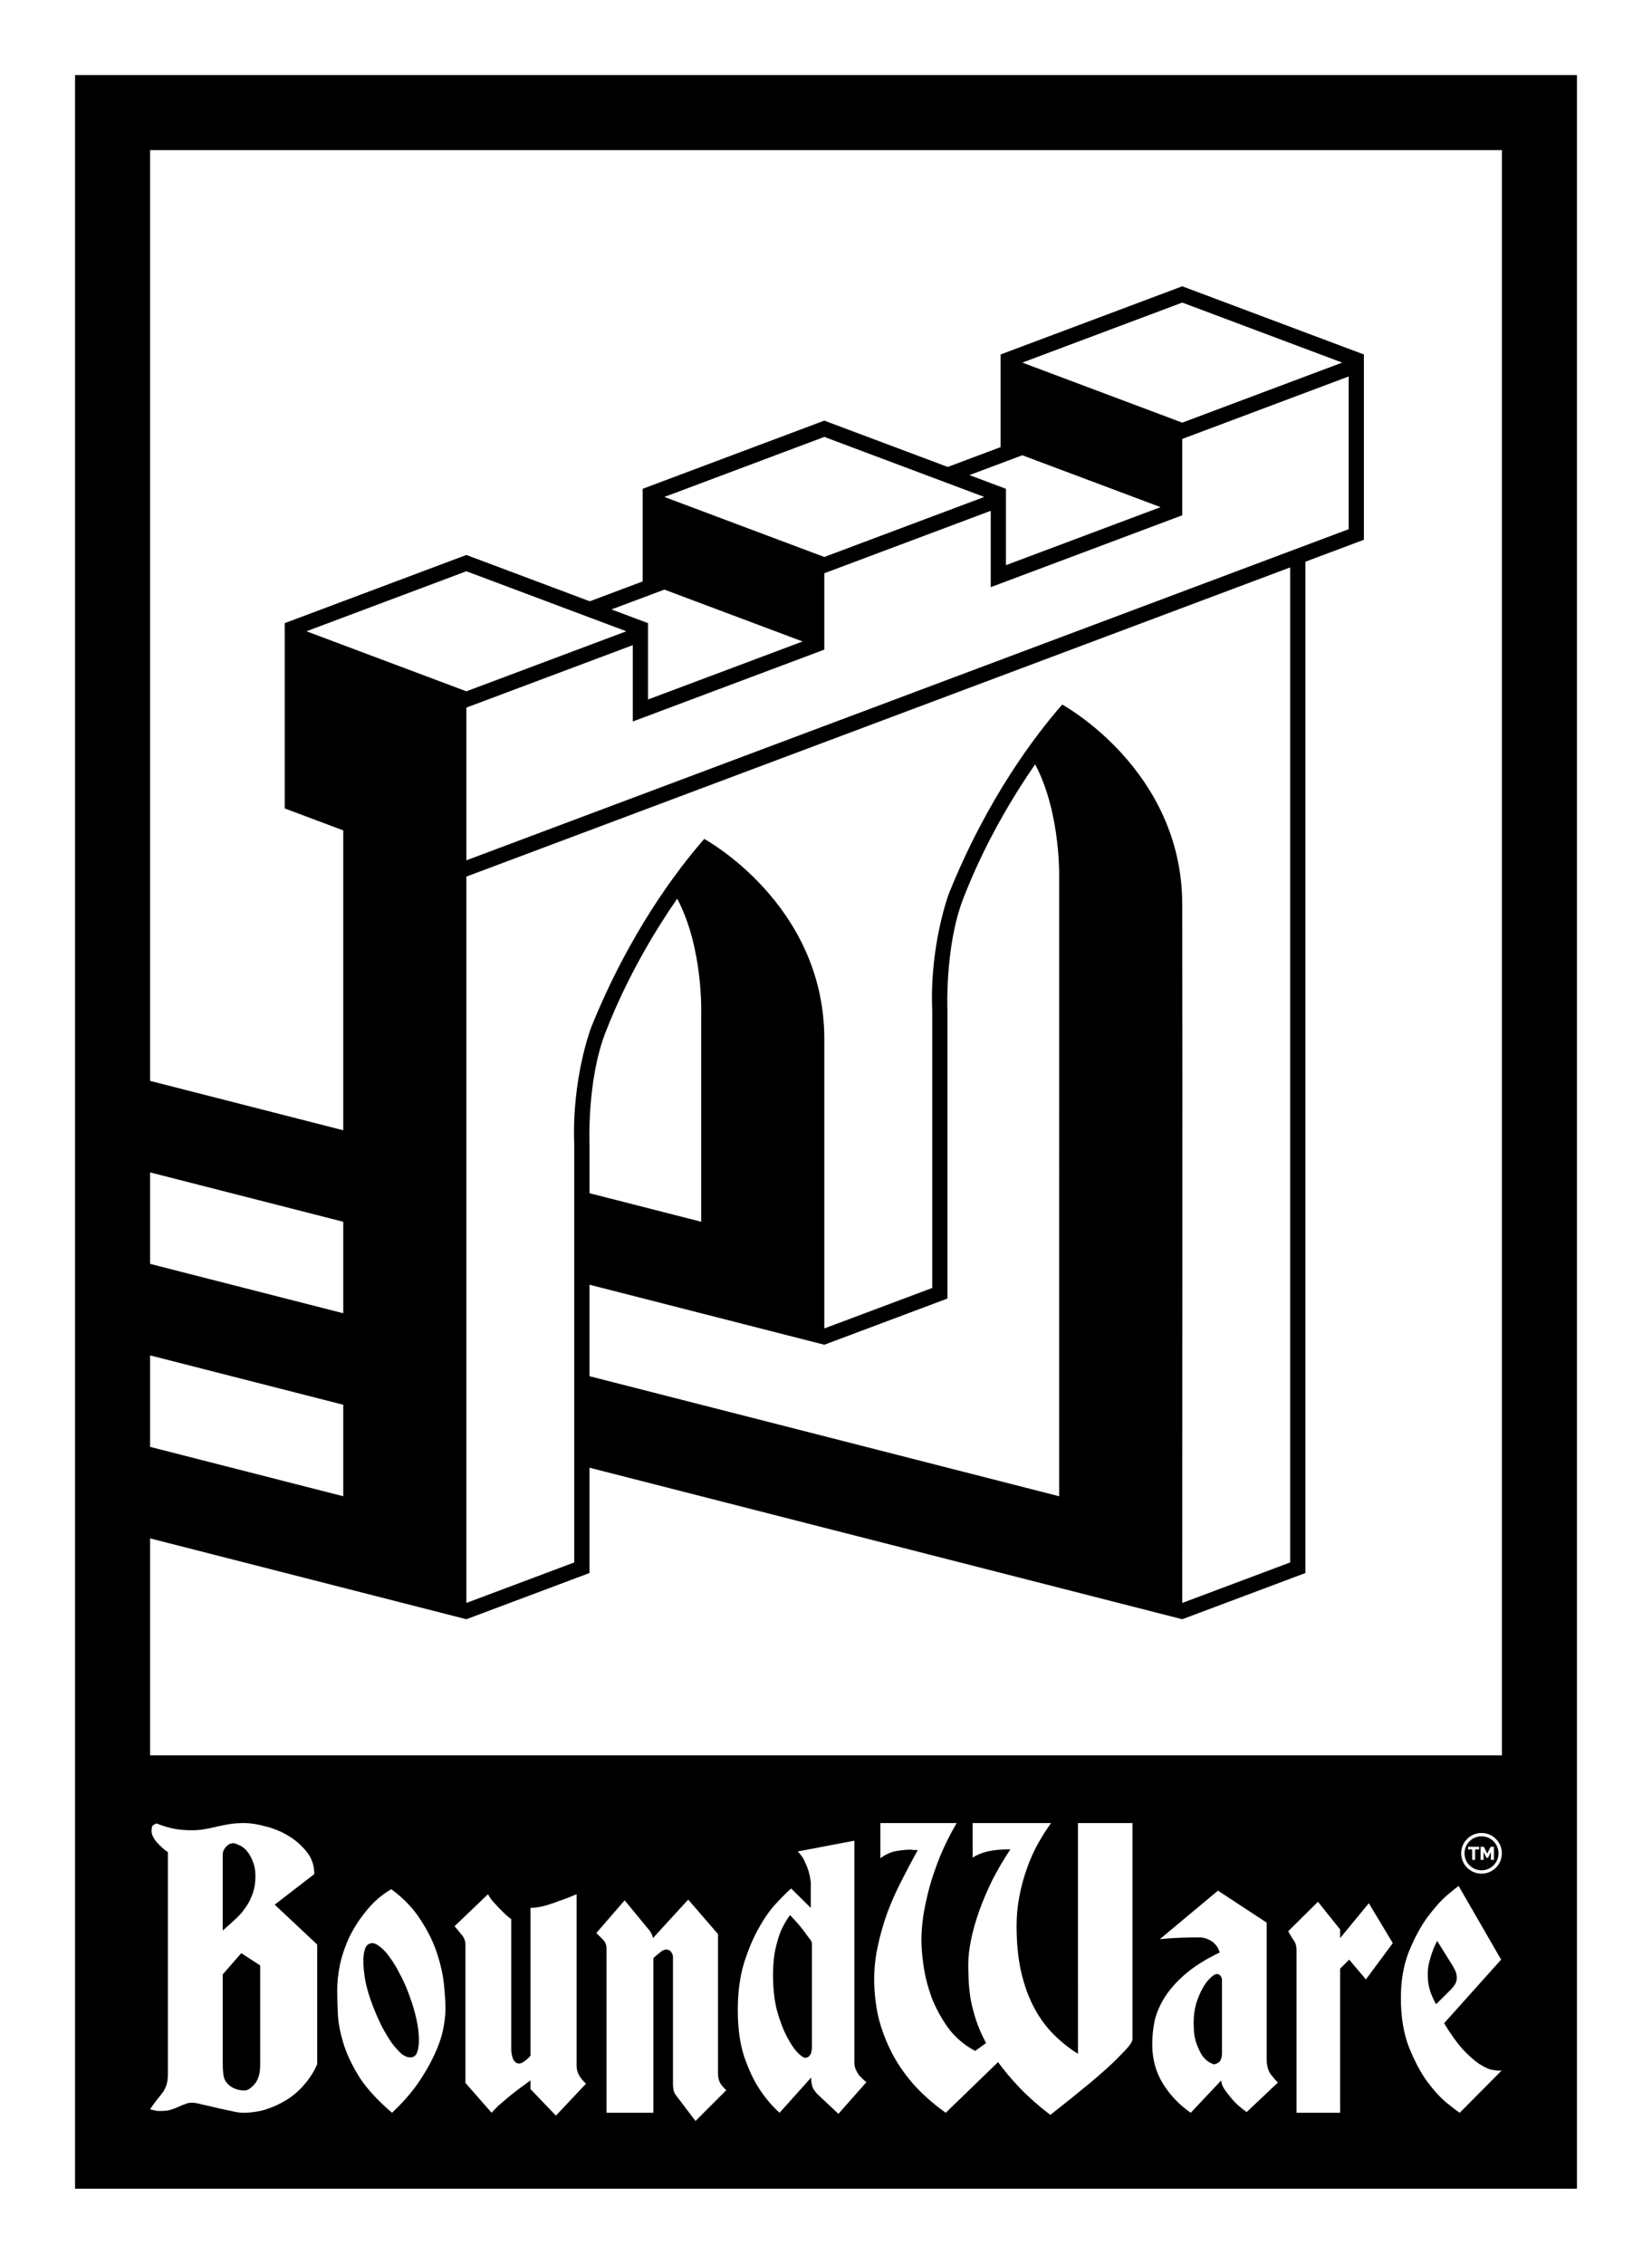
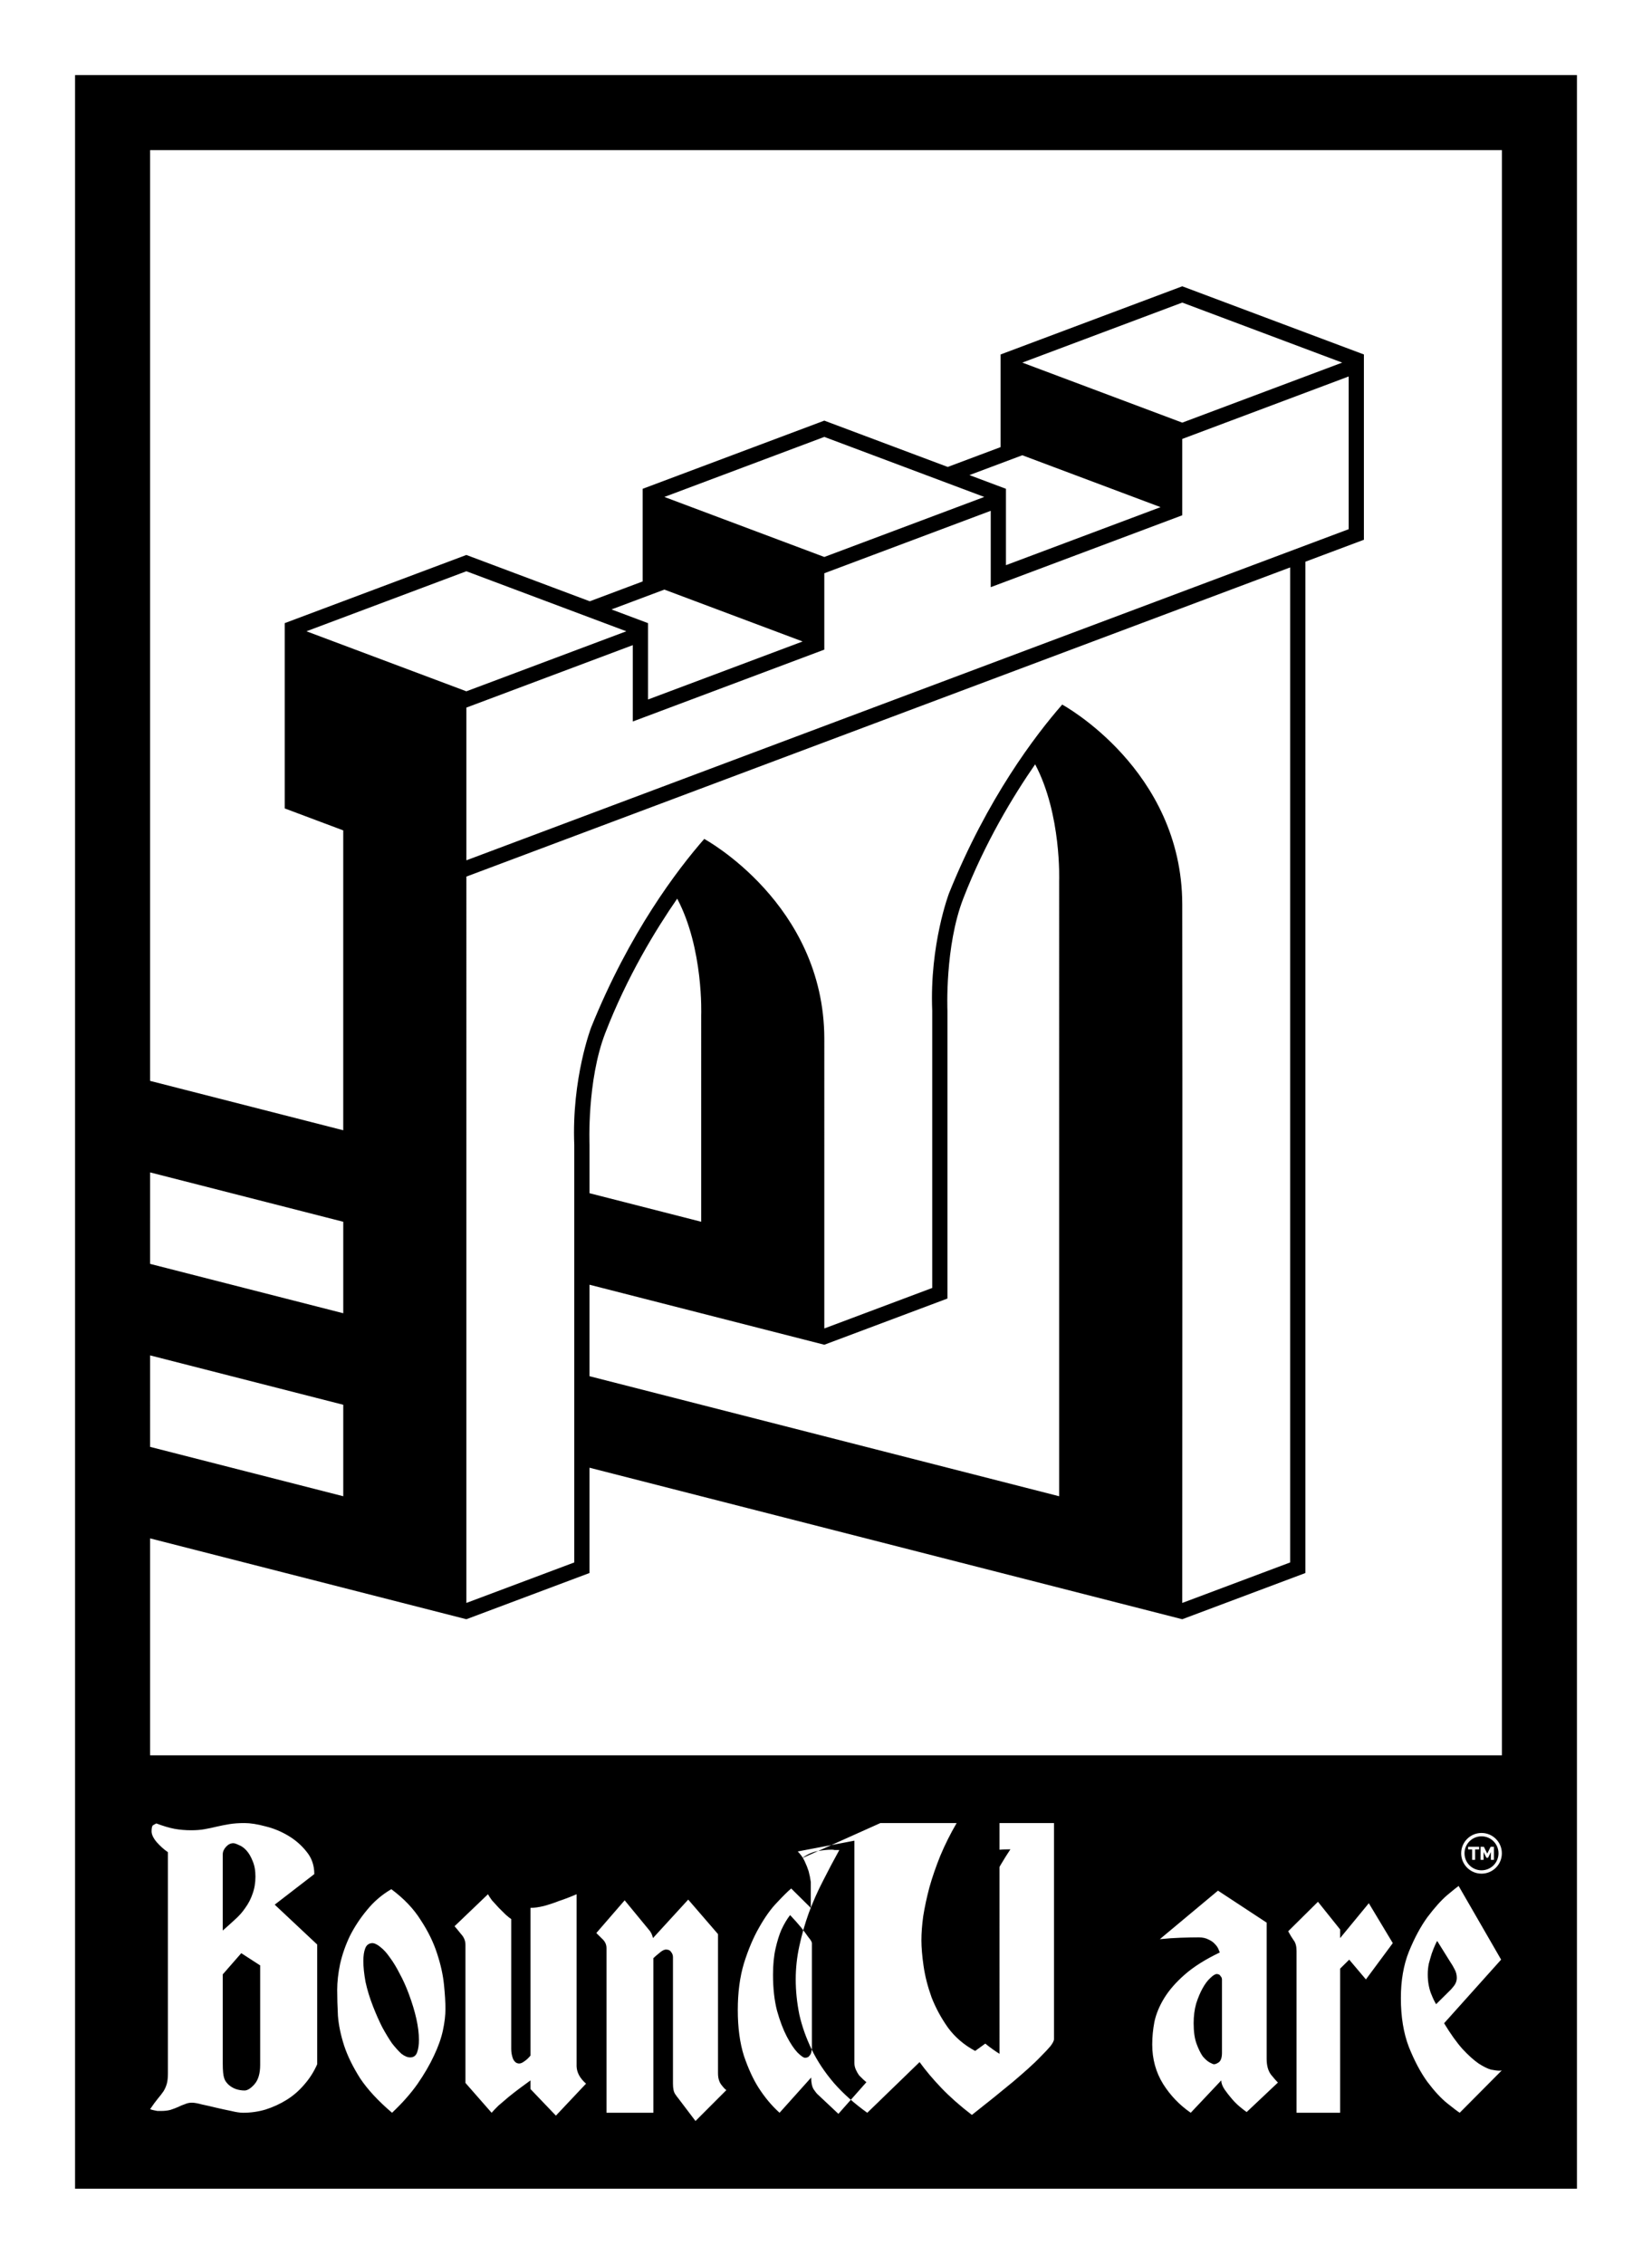
<svg xmlns="http://www.w3.org/2000/svg" xmlns:xlink="http://www.w3.org/1999/xlink" width="1346.332" height="1844.332" viewBox="0 0 356.217 487.98" version="1.1" id="svg1" xml:space="preserve">
  <defs id="defs1">
    <color-profile name="sRGB-IEC61966-2.1" xlink:href="file:///WINDOWS/system32/spool/drivers/color/sRGB%20Color%20Space%20Profile.icm" id="color-profile583" />
  </defs>
  <g id="layer2" style="display:inline" transform="translate(16.184,16.184)">
-     <rect style="fill:#ffffff;stroke-width:0.47" id="rect276" width="356.217" height="487.98" x="-16.184" y="-16.184" />
-     <path id="path1815-6" style="display:inline;fill:#000000;stroke-width:0.265" d="M 0,0 V 455.613 H 323.85 V 0 Z M 16.184,16.184 H 307.666 V 362.187 H 16.184 v -46.763 l 68.194,17.426 26.549,-9.961 v -22.699 l 127.816,32.661 26.549,-9.961 V 104.897 l 12.618,-4.734 V 60.224 h -5.2e-4 v -5.2e-4 l -39.167,-14.694 -39.167,14.694 v 19.97 l -11.402,4.277 -26.614,-9.985 -39.167,14.695 v 19.97 l -11.402,4.278 -26.614,-9.985 -39.166,14.694 v 39.94 l 12.618,4.734 V 227.45 L 16.184,216.808 Z m 222.56,32.855 34.489,12.94 -34.489,12.939 -34.489,-12.94 z m 35.886,15.926 v 32.92 L 84.378,169.262 v -32.92 l 35.886,-13.463 v 16.46 l 41.296,-15.494 v -16.46 l 35.886,-13.463 v 16.46 l 41.298,-15.494 v -16.459 z m -113.069,13.031 34.489,12.94 -34.489,12.939 -34.489,-12.939 z m 42.693,3.953 29.812,11.185 -33.339,12.507 V 89.181 l -7.876,-2.955 z m 57.758,24.179 v 214.481 5.2e-4 l -23.268,8.729 c 0,-50.066 0.068,-100.555 0,-150.621 -0.078,-29.059 -25.889,-43.024 -25.889,-43.024 -5.785,6.62 -16.137,20.177 -24.394,40.648 0,0 -4.219,11.014 -3.631,25.342 v -0.029 l 0.003,0.142 c -0.002,-0.038 -0.001,-0.075 -0.003,-0.113 l -5.2e-4,59.758 -23.268,8.73 5.2e-4,-62.508 C 161.476,178.613 135.671,164.652 135.671,164.652 c -5.783,6.617 -16.133,20.17 -24.393,40.647 0,0 -4.215,10.999 -3.633,25.318 v 89.992 l -23.267,8.729 V 172.771 l 77.182,-28.957 z m -177.633,0.825 34.489,12.94 -34.489,12.939 -34.488,-12.94 z m 42.692,3.953 29.812,11.184 -33.338,12.508 V 118.138 l -7.876,-2.955 z m 79.95,37.665 c 5.709,10.787 5.174,25.101 5.174,25.101 V 306.34 L 110.927,280.464 v -19.719 l 50.634,12.938 26.549,-9.961 v -62.09 c 0,0 -0.59,-13.8 3.41,-24.124 4.714,-12.167 10.845,-22.206 15.501,-28.937 z m -77.182,28.957 c 5.709,10.787 5.174,25.079 5.174,25.079 l -5.1e-4,44.566 -24.085,-6.154 v -10.407 c 0,0 -0.59,-13.823 3.41,-24.146 4.714,-12.167 10.845,-22.206 15.501,-28.938 z m -113.654,59.007 41.646,10.642 v 19.719 L 16.184,256.254 Z m 0,39.445 41.646,10.642 v 19.719 L 16.184,295.698 Z M 36.548,376.789 c 1.253,0 2.742,0.232 4.465,0.697 1.723,0.413 3.368,1.085 4.935,2.014 1.567,0.93 2.898,2.092 3.995,3.487 1.097,1.343 1.645,2.944 1.645,4.803 l -8.537,6.586 9.164,8.599 v 25.799 c -0.731,1.653 -1.671,3.125 -2.819,4.416 -1.097,1.291 -2.35,2.376 -3.76,3.254 -1.41,0.878 -2.924,1.575 -4.543,2.092 -1.567,0.465 -3.185,0.697 -4.856,0.697 -0.679,0 -1.541,-0.129 -2.585,-0.388 -1.044,-0.207 -2.115,-0.439 -3.211,-0.697 -1.044,-0.258 -2.063,-0.49 -3.055,-0.697 -0.94,-0.258 -1.671,-0.388 -2.193,-0.388 -0.522,0 -1.018,0.103 -1.488,0.31 -0.47,0.155 -0.966,0.361 -1.488,0.62 -0.47,0.207 -1.018,0.413 -1.645,0.62 -0.574,0.155 -1.253,0.233 -2.037,0.233 h -0.783 c -0.261,-0.052 -0.522,-0.103 -0.783,-0.155 -0.261,-0.052 -0.522,-0.129 -0.783,-0.232 0.627,-0.93 1.175,-1.679 1.645,-2.247 0.522,-0.62 0.94,-1.162 1.253,-1.627 0.313,-0.516 0.548,-1.059 0.705,-1.627 0.157,-0.568 0.235,-1.317 0.235,-2.247 v -47.647 c -0.835,-0.568 -1.645,-1.291 -2.428,-2.169 -0.731,-0.878 -1.097,-1.653 -1.097,-2.324 0,-0.723 0.104,-1.162 0.313,-1.317 0.261,-0.155 0.496,-0.284 0.705,-0.388 1.514,0.568 2.819,0.956 3.916,1.162 1.149,0.207 2.35,0.31 3.603,0.31 1.097,0 2.063,-0.077 2.898,-0.232 0.888,-0.155 1.749,-0.336 2.585,-0.543 0.888,-0.207 1.802,-0.387 2.741,-0.542 0.94,-0.155 2.037,-0.233 3.29,-0.233 z m 137.097,0 h 16.449 c -1.358,2.324 -2.532,4.674 -3.524,7.05 -0.94,2.324 -1.724,4.597 -2.35,6.818 -0.574,2.169 -1.018,4.235 -1.331,6.198 -0.261,1.911 -0.392,3.641 -0.392,5.191 0,1.549 0.156,3.409 0.47,5.578 0.313,2.169 0.888,4.416 1.723,6.74 0.888,2.273 2.063,4.442 3.525,6.508 1.514,2.066 3.472,3.745 5.874,5.036 l 2.35,-1.704 c -0.94,-1.756 -1.671,-3.435 -2.193,-5.036 -0.522,-1.653 -0.914,-3.202 -1.175,-4.648 -0.209,-1.446 -0.339,-2.763 -0.392,-3.951 -0.052,-1.24 -0.079,-2.35 -0.079,-3.332 0,-1.601 0.209,-3.409 0.627,-5.423 0.418,-2.014 1.018,-4.106 1.801,-6.275 0.783,-2.169 1.723,-4.365 2.82,-6.586 1.149,-2.221 2.428,-4.39 3.838,-6.508 -1.984,0 -3.629,0.155 -4.935,0.465 -1.253,0.31 -2.324,0.749 -3.212,1.317 v -7.438 h 16.919 c -0.94,1.291 -1.88,2.763 -2.82,4.416 -0.888,1.601 -1.671,3.357 -2.35,5.268 -0.679,1.859 -1.227,3.848 -1.645,5.966 -0.418,2.118 -0.627,4.287 -0.627,6.508 0,3.77 0.34,7.128 1.019,10.072 0.679,2.892 1.618,5.449 2.819,7.67 1.201,2.221 2.611,4.132 4.23,5.733 1.619,1.601 3.342,2.97 5.17,4.106 V 376.789 h 11.749 v 46.563 c 0,0.362 -0.261,0.878 -0.783,1.55 -0.522,0.62 -1.201,1.343 -2.037,2.169 -0.783,0.826 -1.723,1.73 -2.82,2.711 -1.044,0.93 -2.115,1.859 -3.211,2.789 -2.611,2.169 -5.561,4.545 -8.851,7.128 -2.559,-1.963 -4.752,-3.899 -6.579,-5.81 -1.828,-1.911 -3.394,-3.771 -4.699,-5.578 l -11.279,10.924 c -2.82,-2.014 -5.221,-4.158 -7.206,-6.431 -1.984,-2.324 -3.577,-4.726 -4.778,-7.205 -1.201,-2.479 -2.089,-4.984 -2.663,-7.515 -0.522,-2.583 -0.783,-5.114 -0.783,-7.593 0,-2.428 0.261,-4.829 0.783,-7.205 0.522,-2.428 1.201,-4.803 2.037,-7.128 0.888,-2.376 1.906,-4.674 3.055,-6.895 1.149,-2.273 2.324,-4.494 3.525,-6.663 h -0.47 -0.548 c -0.157,-0.052 -0.366,-0.077 -0.627,-0.077 -0.835,0 -1.854,0.103 -3.055,0.31 -1.149,0.207 -2.272,0.723 -3.368,1.55 z m 129.626,2.133 c 2.422,0 4.386,1.964 4.386,4.386 0,2.422 -1.964,4.386 -4.386,4.386 -2.422,0 -4.386,-1.964 -4.386,-4.386 0,-2.422 1.964,-4.386 4.386,-4.386 z m 0,0.72 c -2.024,0 -3.665,1.641 -3.665,3.665 0,2.025 1.641,3.665 3.665,3.665 2.024,0 3.665,-1.641 3.665,-3.665 0,-2.024 -1.641,-3.665 -3.665,-3.665 z m -135.224,0.943 v 47.88 c 0,0.516 0.104,1.007 0.313,1.472 0.209,0.465 0.444,0.878 0.705,1.24 0.313,0.31 0.6,0.594 0.861,0.852 0.313,0.258 0.549,0.465 0.705,0.62 l -6.031,6.818 -4.621,-4.339 c -0.104,-0.103 -0.339,-0.413 -0.705,-0.93 -0.366,-0.568 -0.548,-1.421 -0.548,-2.557 l -6.815,7.593 c -1.671,-1.498 -3.185,-3.306 -4.543,-5.423 -1.149,-1.808 -2.193,-4.08 -3.133,-6.818 -0.888,-2.789 -1.331,-6.095 -1.331,-9.917 0,-3.77 0.444,-7.128 1.331,-10.072 0.94,-2.996 2.037,-5.578 3.29,-7.747 1.253,-2.221 2.533,-4.003 3.838,-5.346 1.305,-1.395 2.324,-2.402 3.055,-3.022 l 4.23,4.184 v -5.578 c -0.104,-0.775 -0.261,-1.55 -0.47,-2.324 -0.209,-0.671 -0.496,-1.395 -0.861,-2.169 -0.366,-0.775 -0.862,-1.472 -1.488,-2.092 z m -133.927,0.543 c -0.574,0 -1.097,0.258 -1.567,0.775 -0.47,0.517 -0.705,1.059 -0.705,1.627 v 16.425 c 0.888,-0.775 1.749,-1.549 2.585,-2.324 0.888,-0.775 1.645,-1.627 2.271,-2.557 0.679,-0.93 1.201,-1.937 1.567,-3.022 0.418,-1.136 0.626,-2.376 0.626,-3.719 0,-1.343 -0.209,-2.479 -0.626,-3.409 -0.366,-0.93 -0.81,-1.679 -1.332,-2.247 -0.522,-0.568 -1.07,-0.956 -1.645,-1.162 -0.522,-0.258 -0.914,-0.387 -1.175,-0.387 z m 266.263,0.771 h 2.37 v 0.572 h -0.857 v 2.247 h -0.651 v -2.247 h -0.861 z m 2.688,0 h 0.706 l 0.73,1.473 0.734,-1.473 h 0.702 v 2.818 h -0.651 v -1.679 l -0.607,1.222 h -0.358 l -0.607,-1.222 v 1.679 h -0.651 z m -4.735,8.445 9.164,15.882 -12.297,13.713 c 1.41,2.324 2.741,4.183 3.995,5.578 1.253,1.343 2.402,2.376 3.446,3.099 1.044,0.671 1.932,1.111 2.663,1.317 0.783,0.155 1.384,0.233 1.801,0.233 0.261,0 0.444,-0.026 0.548,-0.077 l -9.086,9.142 c -0.418,-0.258 -1.305,-0.93 -2.663,-2.014 -1.358,-1.085 -2.794,-2.634 -4.308,-4.649 -1.462,-2.014 -2.794,-4.519 -3.995,-7.515 -1.149,-2.996 -1.723,-6.508 -1.723,-10.537 0,-3.77 0.574,-7.102 1.723,-9.994 1.201,-2.944 2.533,-5.423 3.995,-7.438 1.514,-2.014 2.924,-3.589 4.23,-4.726 1.358,-1.136 2.193,-1.808 2.506,-2.014 z m -230.139,0.7 c 2.715,2.014 4.83,4.236 6.344,6.663 1.567,2.376 2.742,4.778 3.525,7.205 0.783,2.376 1.279,4.622 1.488,6.74 0.209,2.066 0.313,3.796 0.313,5.191 0,1.395 -0.183,2.944 -0.548,4.648 -0.365,1.704 -1.018,3.538 -1.958,5.501 -0.888,1.911 -2.063,3.925 -3.525,6.043 -1.462,2.066 -3.29,4.132 -5.483,6.198 -2.976,-2.531 -5.274,-5.01 -6.893,-7.438 -1.566,-2.479 -2.715,-4.829 -3.446,-7.05 -0.731,-2.273 -1.175,-4.416 -1.332,-6.431 -0.104,-2.014 -0.157,-3.873 -0.157,-5.578 0,-1.704 0.209,-3.564 0.627,-5.578 0.47,-2.066 1.175,-4.08 2.115,-6.043 0.992,-1.963 2.219,-3.822 3.681,-5.578 1.462,-1.808 3.211,-3.306 5.248,-4.494 z m 178.25,0.31 10.495,6.895 v 29.363 c 0,1.446 0.313,2.583 0.94,3.409 0.627,0.775 1.123,1.343 1.488,1.704 l -6.736,6.353 c -0.313,-0.207 -0.783,-0.568 -1.41,-1.085 -0.627,-0.517 -1.228,-1.11 -1.802,-1.782 -0.574,-0.671 -1.096,-1.343 -1.566,-2.014 -0.47,-0.723 -0.705,-1.369 -0.705,-1.937 l -6.579,6.973 c -2.402,-1.653 -4.386,-3.719 -5.953,-6.198 -1.567,-2.531 -2.35,-5.372 -2.35,-8.522 0,-1.601 0.157,-3.228 0.47,-4.881 0.366,-1.704 1.07,-3.409 2.115,-5.113 1.044,-1.704 2.506,-3.383 4.386,-5.036 1.932,-1.704 4.465,-3.305 7.598,-4.803 -0.052,-0.155 -0.157,-0.414 -0.314,-0.775 -0.157,-0.362 -0.417,-0.723 -0.783,-1.084 -0.313,-0.362 -0.757,-0.672 -1.332,-0.93 -0.574,-0.31 -1.279,-0.465 -2.115,-0.465 -1.097,0 -2.402,0.026 -3.917,0.077 -1.462,0.052 -2.951,0.155 -4.465,0.31 z m -157.41,0.775 c 0.157,0.31 0.444,0.749 0.861,1.317 0.47,0.517 0.966,1.059 1.488,1.627 0.522,0.517 1.018,1.007 1.488,1.472 0.522,0.465 0.914,0.775 1.175,0.93 v 27.968 c 0,0.775 0.131,1.498 0.392,2.169 0.313,0.671 0.757,1.007 1.331,1.007 0.313,0 0.679,-0.155 1.097,-0.465 0.47,-0.31 0.914,-0.723 1.332,-1.24 v -31.843 c 0.783,0 1.723,-0.129 2.82,-0.387 1.149,-0.31 2.245,-0.671 3.29,-1.085 1.253,-0.413 2.532,-0.904 3.837,-1.472 v 37.111 c 0.052,1.343 0.731,2.582 2.037,3.719 l -6.501,6.895 -5.483,-5.733 v -1.859 c -0.574,0.413 -1.279,0.929 -2.115,1.549 -0.835,0.62 -1.671,1.265 -2.507,1.937 -0.783,0.671 -1.54,1.317 -2.271,1.937 -0.679,0.671 -1.175,1.188 -1.488,1.55 l -5.639,-6.431 v -29.751 c 0,-0.878 -0.313,-1.652 -0.94,-2.324 -0.574,-0.723 -1.044,-1.292 -1.41,-1.705 z m 43.178,1.156 6.423,7.437 V 430.706 c 0,1.033 0.235,1.86 0.705,2.479 0.47,0.62 0.835,1.007 1.097,1.162 l -6.658,6.663 -3.759,-4.958 c -0.104,-0.103 -0.314,-0.387 -0.627,-0.852 -0.313,-0.465 -0.47,-1.214 -0.47,-2.247 v -27.272 c 0,-0.413 -0.131,-0.774 -0.392,-1.084 -0.209,-0.362 -0.574,-0.543 -1.097,-0.543 -0.418,0 -0.914,0.258 -1.488,0.775 -0.574,0.465 -0.992,0.826 -1.253,1.085 v 33.315 h -10.104 v -35.484 c 0,-0.775 -0.313,-1.446 -0.94,-2.014 -0.574,-0.568 -0.992,-0.981 -1.253,-1.239 l 6.11,-7.051 5.483,6.663 c 0.209,0.31 0.365,0.62 0.47,0.93 0.052,0.207 0.104,0.388 0.157,0.543 z m 135.792,0.471 4.778,5.966 v 1.859 l 6.188,-7.515 5.169,8.6 -5.796,7.825 -3.603,-4.261 -1.958,1.937 v 31.068 h -9.399 v -34.864 c 0,-1.033 -0.209,-1.808 -0.626,-2.324 -0.366,-0.516 -0.757,-1.162 -1.175,-1.937 z m -113.824,2.867 c -0.679,0.878 -1.306,1.937 -1.88,3.177 -0.47,1.085 -0.888,2.428 -1.253,4.029 -0.366,1.601 -0.548,3.486 -0.548,5.655 0,2.944 0.287,5.526 0.861,7.747 0.627,2.221 1.332,4.081 2.115,5.578 0.783,1.498 1.54,2.634 2.271,3.409 0.783,0.775 1.332,1.162 1.645,1.162 0.313,0 0.575,-0.077 0.783,-0.232 0.209,-0.207 0.365,-0.414 0.47,-0.62 0.104,-0.258 0.157,-0.491 0.157,-0.697 0.052,-0.207 0.079,-0.336 0.079,-0.388 v -22.777 c 0,-0.258 -0.261,-0.697 -0.783,-1.317 -0.47,-0.671 -0.992,-1.369 -1.566,-2.092 -0.679,-0.826 -1.462,-1.704 -2.35,-2.634 z m 139.532,5.575 c -0.104,0.155 -0.261,0.465 -0.47,0.93 -0.209,0.465 -0.444,1.059 -0.705,1.782 -0.209,0.671 -0.417,1.394 -0.626,2.169 -0.157,0.775 -0.235,1.55 -0.235,2.324 0,0.878 0.079,1.705 0.235,2.479 0.157,0.775 0.365,1.446 0.626,2.014 0.261,0.671 0.574,1.317 0.94,1.937 l 3.133,-3.099 c 0.157,-0.155 0.418,-0.465 0.783,-0.93 0.366,-0.517 0.548,-1.059 0.548,-1.627 0,-0.671 -0.157,-1.291 -0.47,-1.859 -0.313,-0.62 -0.6,-1.11 -0.861,-1.472 z m -229.669,0.468 c -0.731,0.052 -1.227,0.439 -1.488,1.162 -0.261,0.671 -0.392,1.575 -0.392,2.711 0,1.291 0.157,2.789 0.47,4.494 0.366,1.704 0.914,3.486 1.645,5.345 0.627,1.601 1.279,3.073 1.958,4.416 0.731,1.343 1.436,2.505 2.115,3.487 0.731,0.93 1.41,1.678 2.037,2.246 0.679,0.517 1.306,0.775 1.88,0.775 0.731,0 1.227,-0.362 1.488,-1.085 0.261,-0.723 0.391,-1.627 0.391,-2.712 0,-2.686 -0.731,-5.991 -2.193,-9.917 -0.574,-1.549 -1.227,-2.996 -1.959,-4.339 -0.679,-1.343 -1.384,-2.505 -2.115,-3.486 -0.679,-0.981 -1.358,-1.73 -2.037,-2.247 -0.679,-0.568 -1.279,-0.852 -1.801,-0.852 z m -28.203,2.169 -3.995,4.571 v 19.059 c 0,0.878 0.026,1.575 0.079,2.092 0.052,0.516 0.13,0.93 0.235,1.24 0.104,0.31 0.235,0.568 0.392,0.775 0.157,0.207 0.339,0.414 0.548,0.62 0.47,0.413 0.992,0.723 1.567,0.93 0.627,0.207 1.253,0.31 1.879,0.31 0.627,0 1.332,-0.439 2.115,-1.317 0.835,-0.93 1.253,-2.324 1.253,-4.184 v -21.461 z m 210.369,4.493 c -0.366,0 -0.835,0.284 -1.41,0.852 -0.574,0.517 -1.123,1.24 -1.645,2.169 -0.522,0.93 -0.992,2.04 -1.41,3.332 -0.365,1.291 -0.548,2.712 -0.548,4.261 0,1.808 0.209,3.279 0.626,4.416 0.418,1.136 0.862,2.041 1.332,2.712 0.522,0.62 1.018,1.058 1.488,1.317 0.47,0.258 0.783,0.388 0.939,0.388 0.313,0 0.679,-0.155 1.097,-0.465 0.418,-0.362 0.627,-1.033 0.627,-2.014 v -15.728 c 0,-0.31 -0.079,-0.542 -0.235,-0.697 -0.104,-0.155 -0.209,-0.284 -0.313,-0.388 -0.209,-0.103 -0.392,-0.155 -0.548,-0.155 z" />
+     <path id="path1815-6" style="display:inline;fill:#000000;stroke-width:0.265" d="M 0,0 V 455.613 H 323.85 V 0 Z M 16.184,16.184 H 307.666 V 362.187 H 16.184 v -46.763 l 68.194,17.426 26.549,-9.961 v -22.699 l 127.816,32.661 26.549,-9.961 V 104.897 l 12.618,-4.734 V 60.224 h -5.2e-4 v -5.2e-4 l -39.167,-14.694 -39.167,14.694 v 19.97 l -11.402,4.277 -26.614,-9.985 -39.167,14.695 v 19.97 l -11.402,4.278 -26.614,-9.985 -39.166,14.694 v 39.94 l 12.618,4.734 V 227.45 L 16.184,216.808 Z m 222.56,32.855 34.489,12.94 -34.489,12.939 -34.489,-12.94 z m 35.886,15.926 v 32.92 L 84.378,169.262 v -32.92 l 35.886,-13.463 v 16.46 l 41.296,-15.494 v -16.46 l 35.886,-13.463 v 16.46 l 41.298,-15.494 v -16.459 z m -113.069,13.031 34.489,12.94 -34.489,12.939 -34.489,-12.939 z m 42.693,3.953 29.812,11.185 -33.339,12.507 V 89.181 l -7.876,-2.955 z m 57.758,24.179 v 214.481 5.2e-4 l -23.268,8.729 c 0,-50.066 0.068,-100.555 0,-150.621 -0.078,-29.059 -25.889,-43.024 -25.889,-43.024 -5.785,6.62 -16.137,20.177 -24.394,40.648 0,0 -4.219,11.014 -3.631,25.342 v -0.029 l 0.003,0.142 c -0.002,-0.038 -0.001,-0.075 -0.003,-0.113 l -5.2e-4,59.758 -23.268,8.73 5.2e-4,-62.508 C 161.476,178.613 135.671,164.652 135.671,164.652 c -5.783,6.617 -16.133,20.17 -24.393,40.647 0,0 -4.215,10.999 -3.633,25.318 v 89.992 l -23.267,8.729 V 172.771 l 77.182,-28.957 z m -177.633,0.825 34.489,12.94 -34.489,12.939 -34.488,-12.94 z m 42.692,3.953 29.812,11.184 -33.338,12.508 V 118.138 l -7.876,-2.955 z m 79.95,37.665 c 5.709,10.787 5.174,25.101 5.174,25.101 V 306.34 L 110.927,280.464 v -19.719 l 50.634,12.938 26.549,-9.961 v -62.09 c 0,0 -0.59,-13.8 3.41,-24.124 4.714,-12.167 10.845,-22.206 15.501,-28.937 z m -77.182,28.957 c 5.709,10.787 5.174,25.079 5.174,25.079 l -5.1e-4,44.566 -24.085,-6.154 v -10.407 c 0,0 -0.59,-13.823 3.41,-24.146 4.714,-12.167 10.845,-22.206 15.501,-28.938 z m -113.654,59.007 41.646,10.642 v 19.719 L 16.184,256.254 Z m 0,39.445 41.646,10.642 v 19.719 L 16.184,295.698 Z M 36.548,376.789 c 1.253,0 2.742,0.232 4.465,0.697 1.723,0.413 3.368,1.085 4.935,2.014 1.567,0.93 2.898,2.092 3.995,3.487 1.097,1.343 1.645,2.944 1.645,4.803 l -8.537,6.586 9.164,8.599 v 25.799 c -0.731,1.653 -1.671,3.125 -2.819,4.416 -1.097,1.291 -2.35,2.376 -3.76,3.254 -1.41,0.878 -2.924,1.575 -4.543,2.092 -1.567,0.465 -3.185,0.697 -4.856,0.697 -0.679,0 -1.541,-0.129 -2.585,-0.388 -1.044,-0.207 -2.115,-0.439 -3.211,-0.697 -1.044,-0.258 -2.063,-0.49 -3.055,-0.697 -0.94,-0.258 -1.671,-0.388 -2.193,-0.388 -0.522,0 -1.018,0.103 -1.488,0.31 -0.47,0.155 -0.966,0.361 -1.488,0.62 -0.47,0.207 -1.018,0.413 -1.645,0.62 -0.574,0.155 -1.253,0.233 -2.037,0.233 h -0.783 c -0.261,-0.052 -0.522,-0.103 -0.783,-0.155 -0.261,-0.052 -0.522,-0.129 -0.783,-0.232 0.627,-0.93 1.175,-1.679 1.645,-2.247 0.522,-0.62 0.94,-1.162 1.253,-1.627 0.313,-0.516 0.548,-1.059 0.705,-1.627 0.157,-0.568 0.235,-1.317 0.235,-2.247 v -47.647 c -0.835,-0.568 -1.645,-1.291 -2.428,-2.169 -0.731,-0.878 -1.097,-1.653 -1.097,-2.324 0,-0.723 0.104,-1.162 0.313,-1.317 0.261,-0.155 0.496,-0.284 0.705,-0.388 1.514,0.568 2.819,0.956 3.916,1.162 1.149,0.207 2.35,0.31 3.603,0.31 1.097,0 2.063,-0.077 2.898,-0.232 0.888,-0.155 1.749,-0.336 2.585,-0.543 0.888,-0.207 1.802,-0.387 2.741,-0.542 0.94,-0.155 2.037,-0.233 3.29,-0.233 z m 137.097,0 h 16.449 c -1.358,2.324 -2.532,4.674 -3.524,7.05 -0.94,2.324 -1.724,4.597 -2.35,6.818 -0.574,2.169 -1.018,4.235 -1.331,6.198 -0.261,1.911 -0.392,3.641 -0.392,5.191 0,1.549 0.156,3.409 0.47,5.578 0.313,2.169 0.888,4.416 1.723,6.74 0.888,2.273 2.063,4.442 3.525,6.508 1.514,2.066 3.472,3.745 5.874,5.036 l 2.35,-1.704 c -0.94,-1.756 -1.671,-3.435 -2.193,-5.036 -0.522,-1.653 -0.914,-3.202 -1.175,-4.648 -0.209,-1.446 -0.339,-2.763 -0.392,-3.951 -0.052,-1.24 -0.079,-2.35 -0.079,-3.332 0,-1.601 0.209,-3.409 0.627,-5.423 0.418,-2.014 1.018,-4.106 1.801,-6.275 0.783,-2.169 1.723,-4.365 2.82,-6.586 1.149,-2.221 2.428,-4.39 3.838,-6.508 -1.984,0 -3.629,0.155 -4.935,0.465 -1.253,0.31 -2.324,0.749 -3.212,1.317 v -7.438 c -0.94,1.291 -1.88,2.763 -2.82,4.416 -0.888,1.601 -1.671,3.357 -2.35,5.268 -0.679,1.859 -1.227,3.848 -1.645,5.966 -0.418,2.118 -0.627,4.287 -0.627,6.508 0,3.77 0.34,7.128 1.019,10.072 0.679,2.892 1.618,5.449 2.819,7.67 1.201,2.221 2.611,4.132 4.23,5.733 1.619,1.601 3.342,2.97 5.17,4.106 V 376.789 h 11.749 v 46.563 c 0,0.362 -0.261,0.878 -0.783,1.55 -0.522,0.62 -1.201,1.343 -2.037,2.169 -0.783,0.826 -1.723,1.73 -2.82,2.711 -1.044,0.93 -2.115,1.859 -3.211,2.789 -2.611,2.169 -5.561,4.545 -8.851,7.128 -2.559,-1.963 -4.752,-3.899 -6.579,-5.81 -1.828,-1.911 -3.394,-3.771 -4.699,-5.578 l -11.279,10.924 c -2.82,-2.014 -5.221,-4.158 -7.206,-6.431 -1.984,-2.324 -3.577,-4.726 -4.778,-7.205 -1.201,-2.479 -2.089,-4.984 -2.663,-7.515 -0.522,-2.583 -0.783,-5.114 -0.783,-7.593 0,-2.428 0.261,-4.829 0.783,-7.205 0.522,-2.428 1.201,-4.803 2.037,-7.128 0.888,-2.376 1.906,-4.674 3.055,-6.895 1.149,-2.273 2.324,-4.494 3.525,-6.663 h -0.47 -0.548 c -0.157,-0.052 -0.366,-0.077 -0.627,-0.077 -0.835,0 -1.854,0.103 -3.055,0.31 -1.149,0.207 -2.272,0.723 -3.368,1.55 z m 129.626,2.133 c 2.422,0 4.386,1.964 4.386,4.386 0,2.422 -1.964,4.386 -4.386,4.386 -2.422,0 -4.386,-1.964 -4.386,-4.386 0,-2.422 1.964,-4.386 4.386,-4.386 z m 0,0.72 c -2.024,0 -3.665,1.641 -3.665,3.665 0,2.025 1.641,3.665 3.665,3.665 2.024,0 3.665,-1.641 3.665,-3.665 0,-2.024 -1.641,-3.665 -3.665,-3.665 z m -135.224,0.943 v 47.88 c 0,0.516 0.104,1.007 0.313,1.472 0.209,0.465 0.444,0.878 0.705,1.24 0.313,0.31 0.6,0.594 0.861,0.852 0.313,0.258 0.549,0.465 0.705,0.62 l -6.031,6.818 -4.621,-4.339 c -0.104,-0.103 -0.339,-0.413 -0.705,-0.93 -0.366,-0.568 -0.548,-1.421 -0.548,-2.557 l -6.815,7.593 c -1.671,-1.498 -3.185,-3.306 -4.543,-5.423 -1.149,-1.808 -2.193,-4.08 -3.133,-6.818 -0.888,-2.789 -1.331,-6.095 -1.331,-9.917 0,-3.77 0.444,-7.128 1.331,-10.072 0.94,-2.996 2.037,-5.578 3.29,-7.747 1.253,-2.221 2.533,-4.003 3.838,-5.346 1.305,-1.395 2.324,-2.402 3.055,-3.022 l 4.23,4.184 v -5.578 c -0.104,-0.775 -0.261,-1.55 -0.47,-2.324 -0.209,-0.671 -0.496,-1.395 -0.861,-2.169 -0.366,-0.775 -0.862,-1.472 -1.488,-2.092 z m -133.927,0.543 c -0.574,0 -1.097,0.258 -1.567,0.775 -0.47,0.517 -0.705,1.059 -0.705,1.627 v 16.425 c 0.888,-0.775 1.749,-1.549 2.585,-2.324 0.888,-0.775 1.645,-1.627 2.271,-2.557 0.679,-0.93 1.201,-1.937 1.567,-3.022 0.418,-1.136 0.626,-2.376 0.626,-3.719 0,-1.343 -0.209,-2.479 -0.626,-3.409 -0.366,-0.93 -0.81,-1.679 -1.332,-2.247 -0.522,-0.568 -1.07,-0.956 -1.645,-1.162 -0.522,-0.258 -0.914,-0.387 -1.175,-0.387 z m 266.263,0.771 h 2.37 v 0.572 h -0.857 v 2.247 h -0.651 v -2.247 h -0.861 z m 2.688,0 h 0.706 l 0.73,1.473 0.734,-1.473 h 0.702 v 2.818 h -0.651 v -1.679 l -0.607,1.222 h -0.358 l -0.607,-1.222 v 1.679 h -0.651 z m -4.735,8.445 9.164,15.882 -12.297,13.713 c 1.41,2.324 2.741,4.183 3.995,5.578 1.253,1.343 2.402,2.376 3.446,3.099 1.044,0.671 1.932,1.111 2.663,1.317 0.783,0.155 1.384,0.233 1.801,0.233 0.261,0 0.444,-0.026 0.548,-0.077 l -9.086,9.142 c -0.418,-0.258 -1.305,-0.93 -2.663,-2.014 -1.358,-1.085 -2.794,-2.634 -4.308,-4.649 -1.462,-2.014 -2.794,-4.519 -3.995,-7.515 -1.149,-2.996 -1.723,-6.508 -1.723,-10.537 0,-3.77 0.574,-7.102 1.723,-9.994 1.201,-2.944 2.533,-5.423 3.995,-7.438 1.514,-2.014 2.924,-3.589 4.23,-4.726 1.358,-1.136 2.193,-1.808 2.506,-2.014 z m -230.139,0.7 c 2.715,2.014 4.83,4.236 6.344,6.663 1.567,2.376 2.742,4.778 3.525,7.205 0.783,2.376 1.279,4.622 1.488,6.74 0.209,2.066 0.313,3.796 0.313,5.191 0,1.395 -0.183,2.944 -0.548,4.648 -0.365,1.704 -1.018,3.538 -1.958,5.501 -0.888,1.911 -2.063,3.925 -3.525,6.043 -1.462,2.066 -3.29,4.132 -5.483,6.198 -2.976,-2.531 -5.274,-5.01 -6.893,-7.438 -1.566,-2.479 -2.715,-4.829 -3.446,-7.05 -0.731,-2.273 -1.175,-4.416 -1.332,-6.431 -0.104,-2.014 -0.157,-3.873 -0.157,-5.578 0,-1.704 0.209,-3.564 0.627,-5.578 0.47,-2.066 1.175,-4.08 2.115,-6.043 0.992,-1.963 2.219,-3.822 3.681,-5.578 1.462,-1.808 3.211,-3.306 5.248,-4.494 z m 178.25,0.31 10.495,6.895 v 29.363 c 0,1.446 0.313,2.583 0.94,3.409 0.627,0.775 1.123,1.343 1.488,1.704 l -6.736,6.353 c -0.313,-0.207 -0.783,-0.568 -1.41,-1.085 -0.627,-0.517 -1.228,-1.11 -1.802,-1.782 -0.574,-0.671 -1.096,-1.343 -1.566,-2.014 -0.47,-0.723 -0.705,-1.369 -0.705,-1.937 l -6.579,6.973 c -2.402,-1.653 -4.386,-3.719 -5.953,-6.198 -1.567,-2.531 -2.35,-5.372 -2.35,-8.522 0,-1.601 0.157,-3.228 0.47,-4.881 0.366,-1.704 1.07,-3.409 2.115,-5.113 1.044,-1.704 2.506,-3.383 4.386,-5.036 1.932,-1.704 4.465,-3.305 7.598,-4.803 -0.052,-0.155 -0.157,-0.414 -0.314,-0.775 -0.157,-0.362 -0.417,-0.723 -0.783,-1.084 -0.313,-0.362 -0.757,-0.672 -1.332,-0.93 -0.574,-0.31 -1.279,-0.465 -2.115,-0.465 -1.097,0 -2.402,0.026 -3.917,0.077 -1.462,0.052 -2.951,0.155 -4.465,0.31 z m -157.41,0.775 c 0.157,0.31 0.444,0.749 0.861,1.317 0.47,0.517 0.966,1.059 1.488,1.627 0.522,0.517 1.018,1.007 1.488,1.472 0.522,0.465 0.914,0.775 1.175,0.93 v 27.968 c 0,0.775 0.131,1.498 0.392,2.169 0.313,0.671 0.757,1.007 1.331,1.007 0.313,0 0.679,-0.155 1.097,-0.465 0.47,-0.31 0.914,-0.723 1.332,-1.24 v -31.843 c 0.783,0 1.723,-0.129 2.82,-0.387 1.149,-0.31 2.245,-0.671 3.29,-1.085 1.253,-0.413 2.532,-0.904 3.837,-1.472 v 37.111 c 0.052,1.343 0.731,2.582 2.037,3.719 l -6.501,6.895 -5.483,-5.733 v -1.859 c -0.574,0.413 -1.279,0.929 -2.115,1.549 -0.835,0.62 -1.671,1.265 -2.507,1.937 -0.783,0.671 -1.54,1.317 -2.271,1.937 -0.679,0.671 -1.175,1.188 -1.488,1.55 l -5.639,-6.431 v -29.751 c 0,-0.878 -0.313,-1.652 -0.94,-2.324 -0.574,-0.723 -1.044,-1.292 -1.41,-1.705 z m 43.178,1.156 6.423,7.437 V 430.706 c 0,1.033 0.235,1.86 0.705,2.479 0.47,0.62 0.835,1.007 1.097,1.162 l -6.658,6.663 -3.759,-4.958 c -0.104,-0.103 -0.314,-0.387 -0.627,-0.852 -0.313,-0.465 -0.47,-1.214 -0.47,-2.247 v -27.272 c 0,-0.413 -0.131,-0.774 -0.392,-1.084 -0.209,-0.362 -0.574,-0.543 -1.097,-0.543 -0.418,0 -0.914,0.258 -1.488,0.775 -0.574,0.465 -0.992,0.826 -1.253,1.085 v 33.315 h -10.104 v -35.484 c 0,-0.775 -0.313,-1.446 -0.94,-2.014 -0.574,-0.568 -0.992,-0.981 -1.253,-1.239 l 6.11,-7.051 5.483,6.663 c 0.209,0.31 0.365,0.62 0.47,0.93 0.052,0.207 0.104,0.388 0.157,0.543 z m 135.792,0.471 4.778,5.966 v 1.859 l 6.188,-7.515 5.169,8.6 -5.796,7.825 -3.603,-4.261 -1.958,1.937 v 31.068 h -9.399 v -34.864 c 0,-1.033 -0.209,-1.808 -0.626,-2.324 -0.366,-0.516 -0.757,-1.162 -1.175,-1.937 z m -113.824,2.867 c -0.679,0.878 -1.306,1.937 -1.88,3.177 -0.47,1.085 -0.888,2.428 -1.253,4.029 -0.366,1.601 -0.548,3.486 -0.548,5.655 0,2.944 0.287,5.526 0.861,7.747 0.627,2.221 1.332,4.081 2.115,5.578 0.783,1.498 1.54,2.634 2.271,3.409 0.783,0.775 1.332,1.162 1.645,1.162 0.313,0 0.575,-0.077 0.783,-0.232 0.209,-0.207 0.365,-0.414 0.47,-0.62 0.104,-0.258 0.157,-0.491 0.157,-0.697 0.052,-0.207 0.079,-0.336 0.079,-0.388 v -22.777 c 0,-0.258 -0.261,-0.697 -0.783,-1.317 -0.47,-0.671 -0.992,-1.369 -1.566,-2.092 -0.679,-0.826 -1.462,-1.704 -2.35,-2.634 z m 139.532,5.575 c -0.104,0.155 -0.261,0.465 -0.47,0.93 -0.209,0.465 -0.444,1.059 -0.705,1.782 -0.209,0.671 -0.417,1.394 -0.626,2.169 -0.157,0.775 -0.235,1.55 -0.235,2.324 0,0.878 0.079,1.705 0.235,2.479 0.157,0.775 0.365,1.446 0.626,2.014 0.261,0.671 0.574,1.317 0.94,1.937 l 3.133,-3.099 c 0.157,-0.155 0.418,-0.465 0.783,-0.93 0.366,-0.517 0.548,-1.059 0.548,-1.627 0,-0.671 -0.157,-1.291 -0.47,-1.859 -0.313,-0.62 -0.6,-1.11 -0.861,-1.472 z m -229.669,0.468 c -0.731,0.052 -1.227,0.439 -1.488,1.162 -0.261,0.671 -0.392,1.575 -0.392,2.711 0,1.291 0.157,2.789 0.47,4.494 0.366,1.704 0.914,3.486 1.645,5.345 0.627,1.601 1.279,3.073 1.958,4.416 0.731,1.343 1.436,2.505 2.115,3.487 0.731,0.93 1.41,1.678 2.037,2.246 0.679,0.517 1.306,0.775 1.88,0.775 0.731,0 1.227,-0.362 1.488,-1.085 0.261,-0.723 0.391,-1.627 0.391,-2.712 0,-2.686 -0.731,-5.991 -2.193,-9.917 -0.574,-1.549 -1.227,-2.996 -1.959,-4.339 -0.679,-1.343 -1.384,-2.505 -2.115,-3.486 -0.679,-0.981 -1.358,-1.73 -2.037,-2.247 -0.679,-0.568 -1.279,-0.852 -1.801,-0.852 z m -28.203,2.169 -3.995,4.571 v 19.059 c 0,0.878 0.026,1.575 0.079,2.092 0.052,0.516 0.13,0.93 0.235,1.24 0.104,0.31 0.235,0.568 0.392,0.775 0.157,0.207 0.339,0.414 0.548,0.62 0.47,0.413 0.992,0.723 1.567,0.93 0.627,0.207 1.253,0.31 1.879,0.31 0.627,0 1.332,-0.439 2.115,-1.317 0.835,-0.93 1.253,-2.324 1.253,-4.184 v -21.461 z m 210.369,4.493 c -0.366,0 -0.835,0.284 -1.41,0.852 -0.574,0.517 -1.123,1.24 -1.645,2.169 -0.522,0.93 -0.992,2.04 -1.41,3.332 -0.365,1.291 -0.548,2.712 -0.548,4.261 0,1.808 0.209,3.279 0.626,4.416 0.418,1.136 0.862,2.041 1.332,2.712 0.522,0.62 1.018,1.058 1.488,1.317 0.47,0.258 0.783,0.388 0.939,0.388 0.313,0 0.679,-0.155 1.097,-0.465 0.418,-0.362 0.627,-1.033 0.627,-2.014 v -15.728 c 0,-0.31 -0.079,-0.542 -0.235,-0.697 -0.104,-0.155 -0.209,-0.284 -0.313,-0.388 -0.209,-0.103 -0.392,-0.155 -0.548,-0.155 z" />
  </g>
</svg>